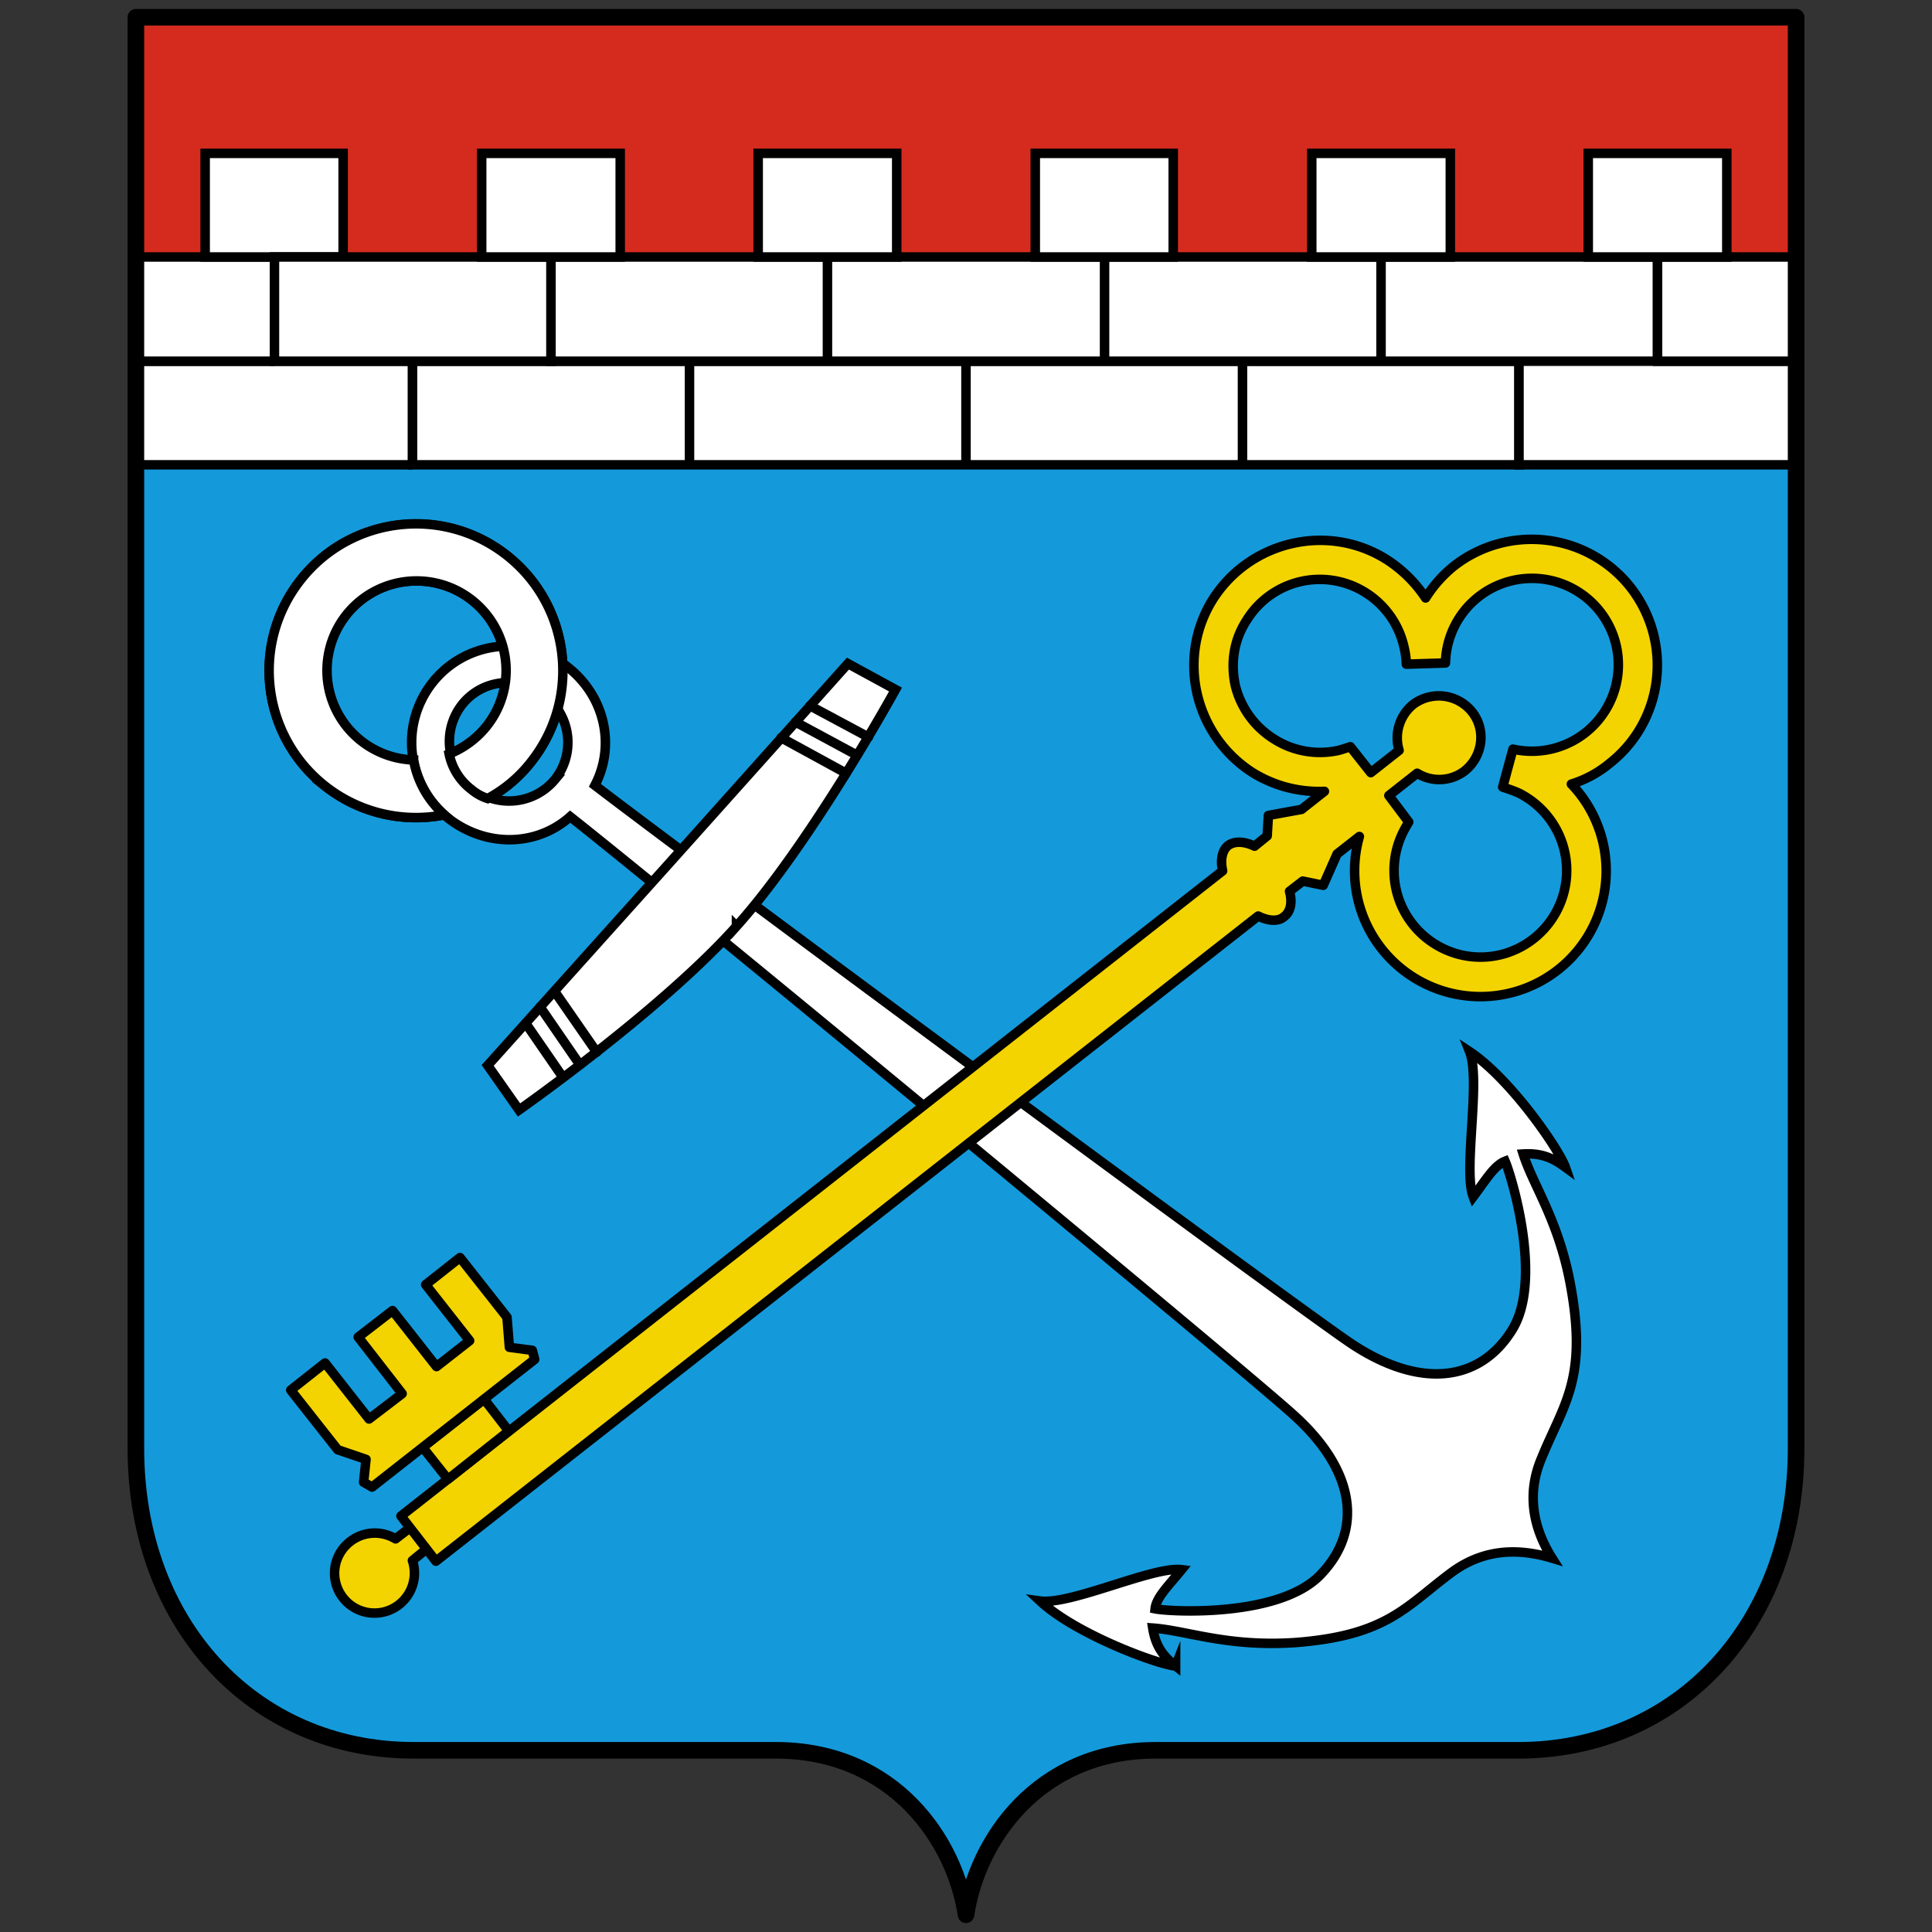
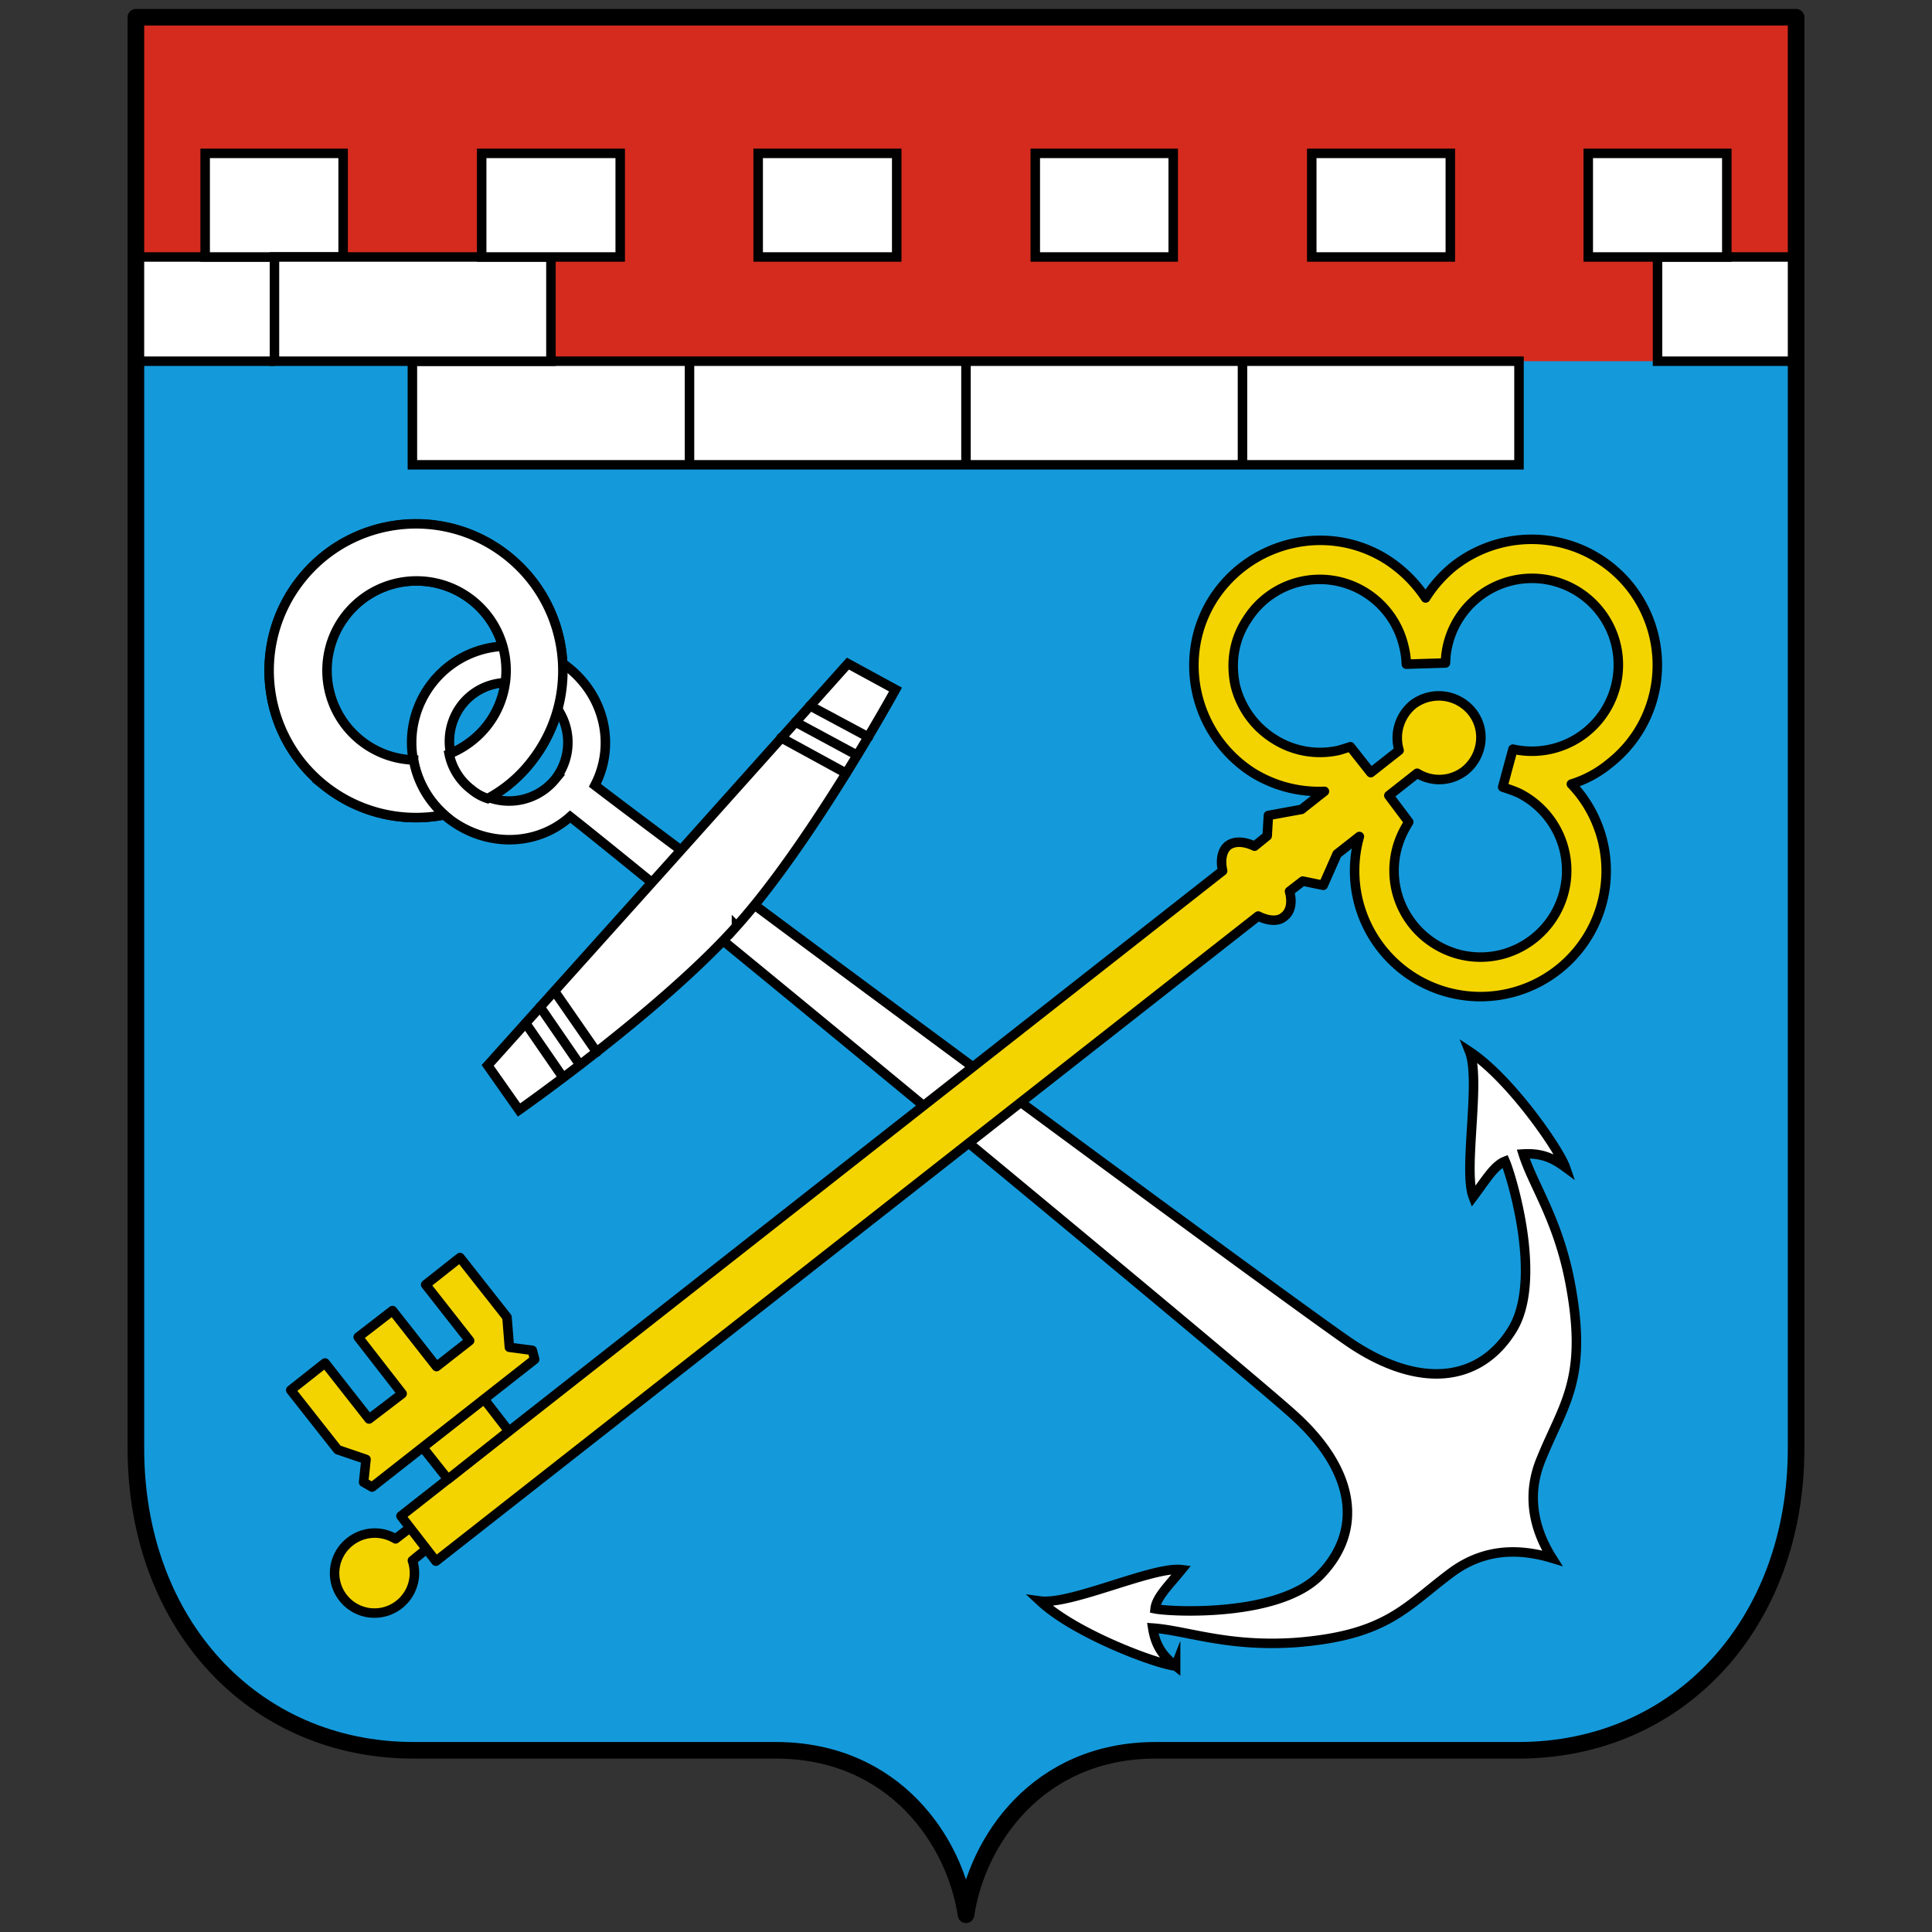
<svg xmlns="http://www.w3.org/2000/svg" id="Layer_1" x="0" y="0" version="1.1" viewBox="0 0 140 140" xml:space="preserve">
  <rect x="0" y="0" width="140" height="140" fill="#333333" stroke="none" />
  <style>.st2{stroke:#000;stroke-width:.688;stroke-linecap:round;stroke-miterlimit:22.93}.st2,.st4{fill-rule:evenodd;clip-rule:evenodd;fill:#fff}.st5,.st6{stroke:#000;stroke-width:.688;stroke-linecap:round}.st5{stroke-miterlimit:22.93;fill:none}.st6{fill-rule:evenodd;clip-rule:evenodd;fill:#f3d400;stroke-linejoin:round}</style>
  <path fill="#149adb" fill-rule="evenodd" d="M130.152 1.25v103.714c0 12.659-8.469 21.869-20.123 21.869H83.751c-8.6 0-12.965 6.635-13.75 11.917-.785-5.282-5.15-11.917-13.794-11.917H29.971c-11.656 0-20.123-9.211-20.123-21.869V1.25h120.304z" clip-rule="evenodd" />
  <path fill="#d52b1e" fill-rule="evenodd" d="M130.152 26.174H9.848V1.25h120.304v24.924z" clip-rule="evenodd" />
  <path d="M49.964 33.682h-20.08v-7.508h20.08v7.508zM69.999 33.682H49.964v-7.508h20.035v7.508zM90.035 33.682H69.999v-7.508h20.036v7.508zM110.072 33.682H90.035v-7.508h20.037v7.508z" class="st2" />
-   <path d="M130.152 33.682h-20.08v-7.508h20.08v7.508zM29.884 33.682H9.848v-7.508h20.036v7.508zM59.96 26.174H39.923v-7.551H59.96v7.551zM80.04 26.174H59.96v-7.551h20.08v7.551zM100.075 26.174H80.04v-7.551h20.035v7.551zM120.111 26.174h-20.036v-7.551h20.036v7.551z" class="st2" />
  <path d="M130.152 26.174h-10.041v-7.551h10.041v7.551zM19.888 26.174H9.848v-7.551h10.04v7.551z" class="st2" />
  <path d="M24.864 18.623h-9.997v-7.508h9.997v7.508z" class="st2" />
  <path d="M39.923 26.174H19.888v-7.551h20.035v7.551z" class="st2" />
  <path d="M44.943 18.623H34.904v-7.508h10.039v7.508zM64.979 18.623H54.94v-7.508h10.039v7.508zM85.016 18.623H75.02v-7.508h9.996v7.508zM105.096 18.623H95.055v-7.508h10.041v7.508zM125.131 18.623h-10.04v-7.508h10.04v7.508z" class="st2" />
  <path fill="none" stroke="#000" stroke-linecap="round" stroke-linejoin="round" stroke-width="1.202" d="M130.152 1.25v103.714c0 12.659-8.469 21.869-20.123 21.869H83.751c-8.6 0-12.965 6.635-13.75 11.917-.785-5.282-5.15-11.917-13.794-11.917H29.971c-11.656 0-20.123-9.211-20.123-21.869V1.25h120.304z" />
  <path d="M25.039 44.595a6.5 6.5 0 1 1 10.257 7.989c-2.226 2.837-6.33 3.361-9.122 1.135a6.479 6.479 0 0 1-1.161-9.089l.026-.033v-.002zm-1.44 12.397c4.629 3.616 11.312 2.795 14.928-1.833 3.616-4.629 2.795-11.312-1.833-14.928-4.628-3.616-11.312-2.795-14.928 1.833-3.616 4.626-2.798 11.308 1.828 14.924l.005.004z" class="st2" />
  <path d="M85.19 120.724c-.83-.655-1.441-1.354-1.659-2.75 2.444.174 5.413 1.396 10.389 1.048 6.635-.524 7.945-2.619 11.306-5.107 2.4-1.746 4.933-1.702 7.246-1.004-1.267-2.008-1.92-4.496-.785-7.202 1.572-3.885 3.317-5.674 2.183-12.222-.83-4.933-2.75-7.508-3.493-9.865 1.396-.087 2.226.35 3.056.961-.437-1.267-3.972-6.417-6.941-8.381.83 2.095-.48 8.6.261 10.52.917-1.222 1.528-2.27 2.313-2.576.437 1.004 2.794 8.643.48 12.267-2.357 3.754-6.678 4.234-11.611.961-3.798-2.532-46.445-34.048-54.826-40.465 1.528-2.924.698-6.504-2.008-8.6-3.011-2.4-7.42-1.833-9.778 1.178a7 7 0 0 0 1.178 9.822c2.706 2.095 6.372 2.052 8.817-.131 8.294 6.548 49.151 40.334 52.512 43.434 4.409 4.017 4.933 8.294 1.878 11.48-2.969 3.143-10.956 2.706-12.004 2.489.087-.83.961-1.659 1.92-2.837-2.052-.261-8.032 2.576-10.258 2.27 2.576 2.4 8.469 4.583 9.822 4.715l.002-.005zM40.229 56.469a4.324 4.324 0 0 1-6.81-5.326c1.441-1.92 4.191-2.226 6.067-.743a4.31 4.31 0 0 1 .757 6.048l-.015.019v.002z" class="st2" />
  <path d="M29.971 55.071a6.488 6.488 0 0 1-6.271-6.699 6.488 6.488 0 0 1 6.699-6.271 6.488 6.488 0 0 1 4.898 10.481 6.628 6.628 0 0 1-2.75 2.052 4.3 4.3 0 0 0 1.615 2.576 3.52 3.52 0 0 0 1.178.655 9.946 9.946 0 0 0 3.187-2.706c3.622-4.629 2.805-11.318-1.825-14.94-4.629-3.622-11.318-2.805-14.94 1.825-3.622 4.629-2.805 11.318 1.825 14.94a10.638 10.638 0 0 0 8.61 2.06 6.902 6.902 0 0 1-2.226-3.972v-.001zM53.368 67.119C47.999 73.143 37.61 80.433 37.61 80.433l-2.27-3.23 13.052-14.535 13.052-14.58 3.448 1.878s-6.111 11.132-11.524 17.156v-.003z" class="st2" />
  <path d="M58.694 51.143l4.235 2.27-4.235-2.27z" class="st4" />
  <path d="M58.694 51.143l4.235 2.27" class="st5" />
  <path d="M57.645 52.321l4.454 2.402-4.454-2.402z" class="st4" />
  <path d="M57.645 52.321l4.454 2.402" class="st5" />
  <path d="M56.599 53.456l4.713 2.576-4.713-2.576z" class="st4" />
  <path d="M56.599 53.456l4.713 2.576" class="st5" />
  <path d="M38.09 74.147l2.707 3.928-2.707-3.928z" class="st4" />
  <path d="M38.09 74.147l2.707 3.928" class="st5" />
  <path d="M39.138 72.969l2.881 4.189-2.881-4.189z" class="st4" />
  <path d="M39.138 72.969l2.881 4.189" class="st5" />
  <path d="M40.186 71.834l3.055 4.408-3.055-4.408z" class="st4" />
  <path d="M40.186 71.834l3.055 4.408" class="st5" />
  <path d="M29.884 113.085l1.659-1.354-1.178-1.528-1.702 1.309a2.904 2.904 0 0 0-3.317.218 2.89 2.89 0 0 0 3.58 4.539 2.903 2.903 0 0 0 .961-3.187l-.003.003z" class="st6" />
  <path fill="#f3d400" fill-rule="evenodd" d="M115.92 60.223a9.007 9.007 0 0 0-2.052-3.405 8.05 8.05 0 0 0 2.75-1.483c3.972-3.1 4.628-8.817 1.528-12.789a9.138 9.138 0 0 0-12.789-1.528 9.323 9.323 0 0 0-2.052 2.313 9.625 9.625 0 0 0-2.837-2.794c-4.234-2.663-9.865-1.354-12.572 2.881-2.663 4.234-1.354 9.865 2.881 12.572a9.105 9.105 0 0 0 5.195 1.354l-1.659 1.309-2.4.437-.087 1.483-.917.743c-.743-.35-1.441-.393-1.92-.044-.437.35-.567 1.048-.393 1.833l-59.54 46.751 2.532 3.274 59.584-46.751c.698.35 1.441.437 1.878.044.48-.35.611-1.048.393-1.833l.961-.743 1.483.306 1.004-2.27 1.615-1.267a9.115 9.115 0 0 0 6.282 11.256 9.115 9.115 0 0 0 11.135-11.649h-.003zm-6.678 8.817a6.215 6.215 0 0 1-4.758-.35 6.264 6.264 0 0 1-2.805-8.403l.011-.022c.131-.261.261-.48.393-.698l-1.441-1.92 2.052-1.615a3.028 3.028 0 0 0 3.448-.174c1.309-1.048 1.572-2.969.524-4.278a3.091 3.091 0 0 0-4.278-.524 3.13 3.13 0 0 0-1.004 3.317l-2.052 1.615-1.483-1.878a18.67 18.67 0 0 1-.83.261 6.19 6.19 0 0 1-4.715-.83 6.346 6.346 0 0 1-2.794-3.885c-.35-1.659-.087-3.317.83-4.715a6.224 6.224 0 0 1 8.6-2.007 6.275 6.275 0 0 1 2.794 3.928c.082.418.141.841.174 1.267l2.837-.087a6.264 6.264 0 1 1 4.889 6.243l-.743 2.75c.393.131.785.261 1.178.437a6.28 6.28 0 0 1-.83 11.567l.003.001z" clip-rule="evenodd" />
  <path fill="none" stroke="#000" stroke-linecap="round" stroke-linejoin="round" stroke-width=".688" d="M115.92 60.223a9.007 9.007 0 0 0-2.052-3.405 8.05 8.05 0 0 0 2.75-1.483c3.972-3.1 4.628-8.817 1.528-12.789a9.138 9.138 0 0 0-12.789-1.528 9.323 9.323 0 0 0-2.052 2.313 9.625 9.625 0 0 0-2.837-2.794c-4.234-2.663-9.865-1.354-12.572 2.881-2.663 4.234-1.354 9.865 2.881 12.572a9.105 9.105 0 0 0 5.195 1.354l-1.659 1.309-2.4.437-.087 1.483-.917.743c-.743-.35-1.441-.393-1.92-.044-.437.35-.567 1.048-.393 1.833l-59.54 46.751 2.532 3.274 59.584-46.751c.698.35 1.441.437 1.878.044.48-.35.611-1.048.393-1.833l.961-.743 1.483.306 1.004-2.27 1.615-1.267a9.115 9.115 0 0 0 6.282 11.256 9.115 9.115 0 0 0 11.135-11.649h0-.003zm-6.678 8.817a6.215 6.215 0 0 1-4.758-.35 6.264 6.264 0 0 1-2.805-8.403l.011-.022c.131-.261.261-.48.393-.698l-1.441-1.92 2.052-1.615a3.028 3.028 0 0 0 3.448-.174c1.309-1.048 1.572-2.969.524-4.278a3.091 3.091 0 0 0-4.278-.524 3.13 3.13 0 0 0-1.004 3.317l-2.052 1.615-1.483-1.878a18.67 18.67 0 0 1-.83.261 6.19 6.19 0 0 1-4.715-.83 6.346 6.346 0 0 1-2.794-3.885c-.35-1.659-.087-3.317.83-4.715a6.224 6.224 0 0 1 8.6-2.007 6.275 6.275 0 0 1 2.794 3.928c.104.415.162.839.174 1.267l2.837-.087a6.264 6.264 0 1 1 4.889 6.243l-.743 2.75c.393.131.785.261 1.178.437a6.28 6.28 0 0 1-.83 11.567h0l.003.001z" />
  <path d="M30.626 104.877l1.834 2.315 4.407-3.493-1.789-2.313-4.452 3.491z" class="st6" />
  <path d="M38.571 97.849l-1.659-.218-.174-2.182-3.406-4.322-2.487 1.965 3.185 4.059-2.4 1.878-3.187-4.059-2.487 1.92 3.185 4.102-2.4 1.833-3.187-4.059-2.487 1.965 3.404 4.322 2.052.698-.174 1.658.611.35 11.785-9.254-.174-.656z" class="st6" />
</svg>